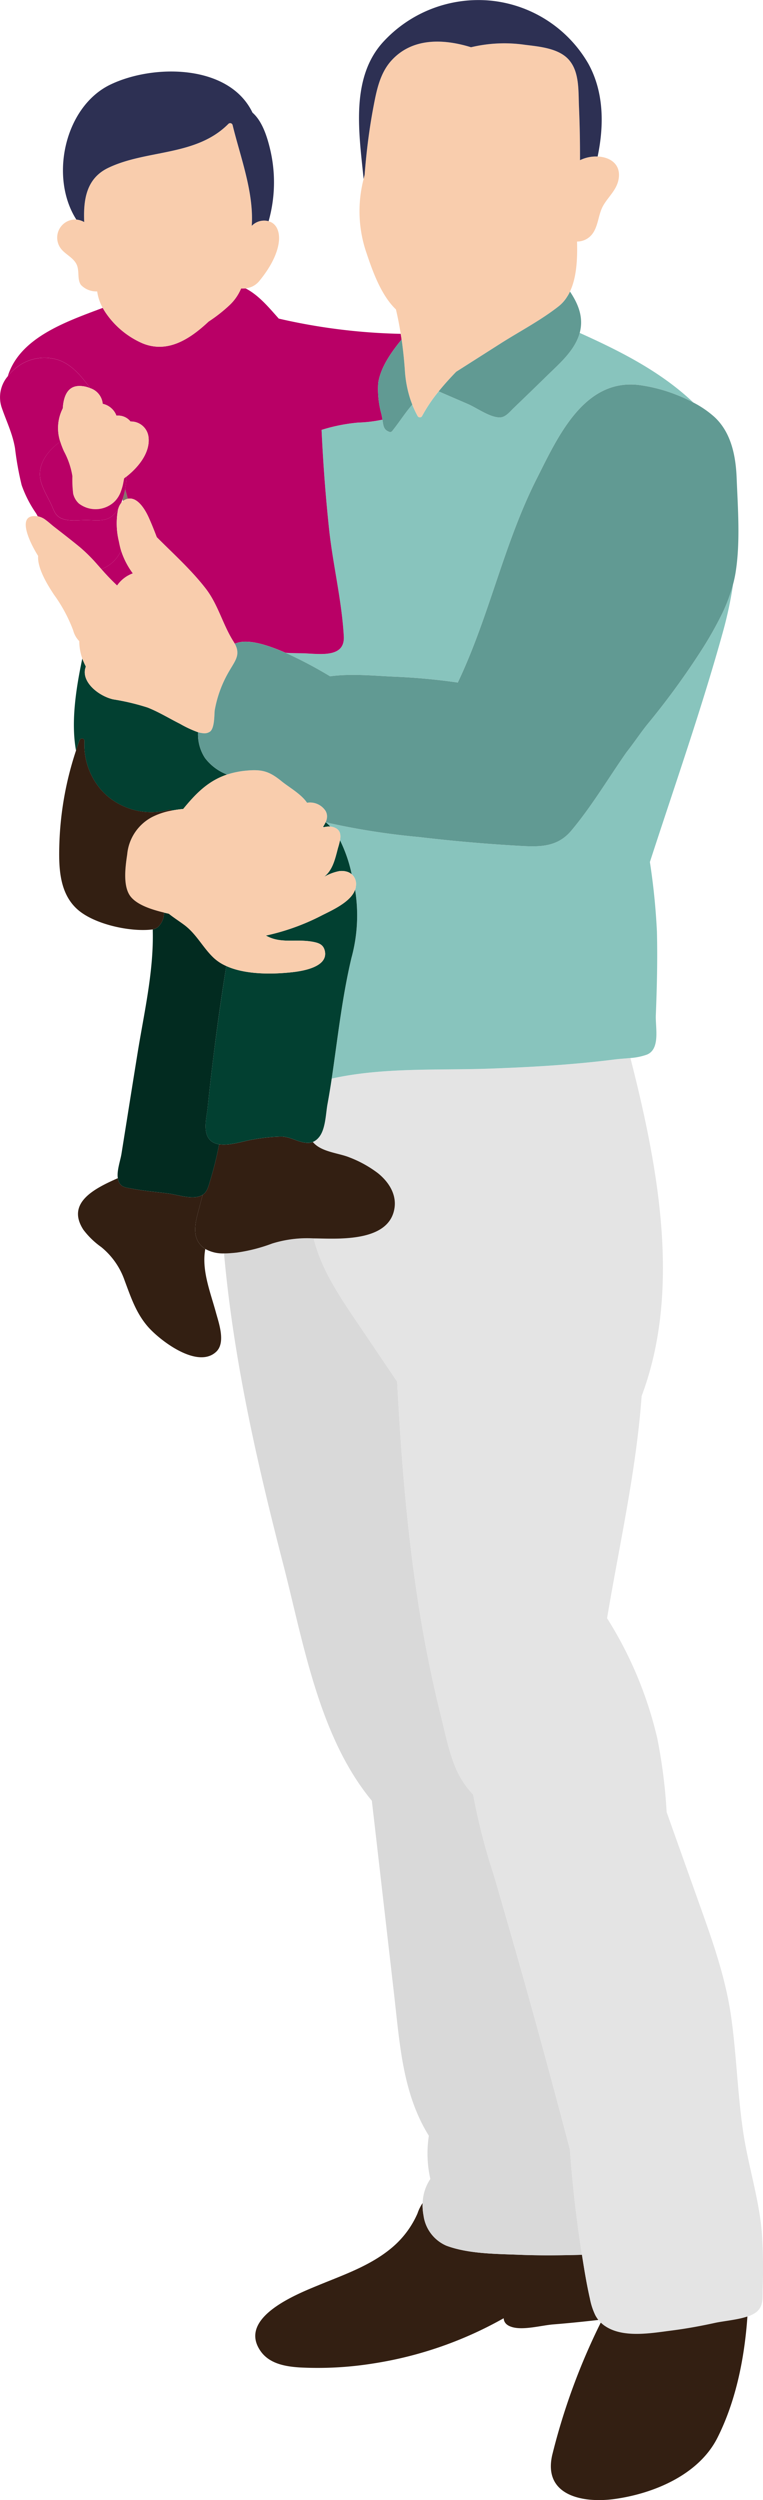
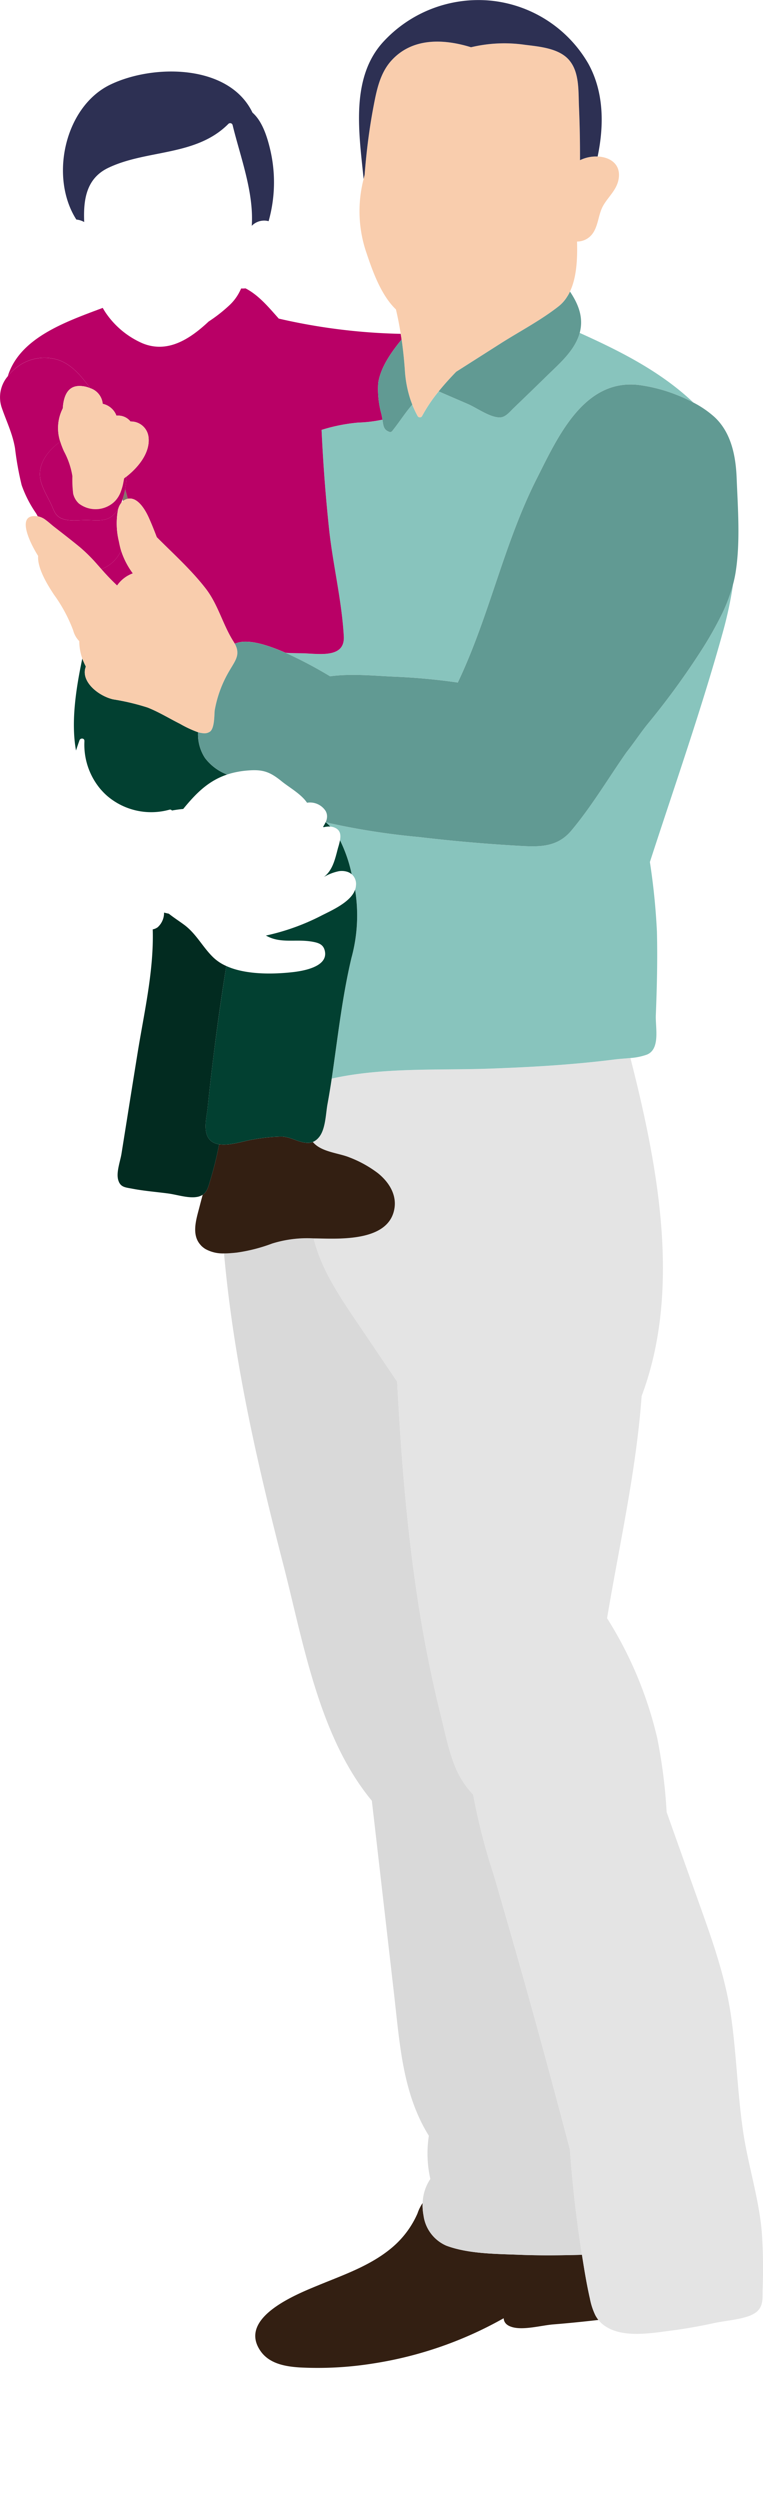
<svg xmlns="http://www.w3.org/2000/svg" width="138.891" height="454.97" viewBox="0 0 138.891 454.97">
  <g id="Gruppe_1880" data-name="Gruppe 1880" transform="translate(-1363.686 -95.443)">
    <path id="Pfad_3634" data-name="Pfad 3634" d="M1813.631,3469.387c-.6-2.632-1.038-5.323-1.455-8-3.817.1-7.633.146-11.443-.008-4.226-.168-9.213-.153-13.242-1.652a7.014,7.014,0,0,1-4.16-5.527,9.9,9.9,0,0,1-.161-2.23,7.68,7.68,0,0,0-.929,1.886,17.071,17.071,0,0,1-4.76,6.318c-3.868,3.217-8.664,4.847-13.249,6.741-3.875,1.6-14.726,5.857-10.609,11.925,1.623,2.406,4.643,2.9,7.326,3.056a63.756,63.756,0,0,0,13.19-.724,70.028,70.028,0,0,0,23.785-8.24c.044.709.461,1.28,1.491,1.594,2.062.644,5.374-.292,7.509-.468,2.749-.219,5.5-.5,8.248-.812a5.878,5.878,0,0,1-.556-.855A12.18,12.18,0,0,1,1813.631,3469.387Z" transform="translate(-342.555 -2955.615)" fill="#331f12" />
    <path id="Pfad_3635" data-name="Pfad 3635" d="M1918.748,1902.6c-.98-6.792-1.177-13.673-2.12-20.465-.951-6.858-3.144-13.22-5.455-19.712q-3.17-8.873-6.317-17.738a95.944,95.944,0,0,0-1.689-13.366,71.048,71.048,0,0,0-9.147-21.906c.037-.241.073-.483.117-.724,1.214-7.18,2.647-14.324,3.853-21.5,1.016-6.039,1.872-12.108,2.318-18.221,7.216-19.208,3.064-41.479-2.04-61.5-.307.029-.614.058-.921.08-.658.051-1.309.1-1.894.175-2.588.329-5.191.6-7.794.819-4.987.431-9.973.673-14.974.855-9.491.337-19.456-.263-28.793,1.813q-.351,2.347-.775,4.68c-.315,1.718-.336,4.679-1.631,6.091a2.8,2.8,0,0,1-1.031.76c1.514,1.835,4.658,1.981,6.676,2.808a20.857,20.857,0,0,1,5.177,2.873c1.923,1.55,3.407,3.795,3.012,6.369-.907,5.879-9.256,5.615-13.768,5.513-.146,0-.285-.007-.424-.007-.175,0-.351-.007-.526-.007,1.258,5.082,4.043,9.527,7.166,14.163q4.014,5.955,8.036,11.9c.651,12.569,1.623,25.123,3.436,37.582a233.446,233.446,0,0,0,4.511,23.185c.863,3.437,1.572,7.253,3.13,10.463a16.724,16.724,0,0,0,2.756,3.919,113.008,113.008,0,0,0,3.744,14.594q2.928,9.959,5.725,19.954,4.2,14.992,8.145,30.051.6,8.675,1.908,17.285c.051.322.1.636.146.958.044.3.095.607.139.907.417,2.676.856,5.367,1.455,8a12.185,12.185,0,0,0,.987,3.005,5.907,5.907,0,0,0,.556.855,6.343,6.343,0,0,0,.424.475,6.045,6.045,0,0,0,.687.57.188.188,0,0,0,.051.029c3.283,2.281,8.5,1.316,12.115.855,2.669-.344,5.316-.826,7.948-1.4,1.214-.263,3.21-.468,4.921-.878.336-.088.665-.175.972-.278a5.2,5.2,0,0,0,1.616-.8c1.367-1.119,1.1-2.552,1.155-4.263a95.969,95.969,0,0,0-.132-10.053C1921.694,1915,1919.654,1908.908,1918.748,1902.6Z" transform="translate(-419.821 -1419.477)" fill="#e4e4e4" />
-     <path id="Pfad_3636" data-name="Pfad 3636" d="M1505.714,1903.38a4.325,4.325,0,0,1-.687-.534c-.036-.037-.08-.081-.11-.117v-.007c-1.8-1.879-.855-4.716-.285-6.917.2-.76.395-1.528.607-2.289a2.626,2.626,0,0,1-1.067.4c-1.557.278-3.692-.432-5.25-.636-2.142-.285-4.358-.453-6.478-.863-1.119-.219-1.938-.249-2.391-1.1a2.645,2.645,0,0,1-.234-.658,1.041,1.041,0,0,1-.029-.161c-4.226,1.865-9.454,4.475-6.273,9.381a14.621,14.621,0,0,0,3.232,3.137,13.558,13.558,0,0,1,4.285,6.127c1.119,2.983,2.04,5.806,4.146,8.284,2.135,2.508,9.074,7.882,12.51,4.665,1.762-1.645.5-5.184-.015-7.056C1506.628,1911.189,1505,1907.226,1505.714,1903.38Z" transform="translate(-104.655 -1580.648)" fill="#331f12" />
    <path id="Pfad_3637" data-name="Pfad 3637" d="M1770.125,2166.27c-.051-.322-.095-.636-.146-.958q-1.3-8.609-1.908-17.285-3.948-15.058-8.145-30.051-2.808-9.992-5.725-19.954a113.03,113.03,0,0,1-3.744-14.594,16.724,16.724,0,0,1-2.756-3.919c-1.558-3.21-2.267-7.027-3.13-10.463a233.45,233.45,0,0,1-4.511-23.185c-1.813-12.459-2.786-25.013-3.436-37.582q-4.025-5.956-8.036-11.9c-3.122-4.636-5.908-9.081-7.166-14.163a21.394,21.394,0,0,0-7.553.936,30,30,0,0,1-6.42,1.645c-.453.051-.929.1-1.418.124-.3.022-.614.029-.921.029,1.7,19.128,5.959,37.926,10.763,56.52,3.663,14.178,6.464,31.382,16.144,43.08q2.018,17.537,4.029,35.082c1.06,9.191,1.557,18.184,6.347,25.883a21.053,21.053,0,0,0,.271,7.86,8.288,8.288,0,0,0-1.4,4.387,9.9,9.9,0,0,0,.161,2.23,7.014,7.014,0,0,0,4.161,5.528c4.029,1.5,9.015,1.484,13.241,1.652,3.809.154,7.626.11,11.443.007C1770.22,2166.876,1770.168,2166.57,1770.125,2166.27Z" transform="translate(-300.642 -1661.403)" fill="#d9d9d9" />
-     <path id="Pfad_3638" data-name="Pfad 3638" d="M2233.083,3626c-2.632.578-5.279,1.06-7.948,1.4-3.619.461-8.832,1.426-12.116-.855a.2.2,0,0,1-.051-.029,6.025,6.025,0,0,1-.687-.571,117.513,117.513,0,0,0-8.825,24.063c-1.711,7.363,5.433,8.847,11.3,8.05,7.144-.98,15.369-4.4,18.769-11.158,3.356-6.661,4.928-14.47,5.454-22.059-.307.1-.636.19-.972.278C2236.293,3625.531,2234.3,3625.735,2233.083,3626Z" transform="translate(-739.238 -3107.839)" fill="#331f12" />
    <path id="Pfad_3639" data-name="Pfad 3639" d="M1928.135,997.8a140.669,140.669,0,0,1-9.615,13.117c-1.141,1.4-2.362,3.254-3.729,4.987-.007.007-.015.007-.015.015-.088.132-.183.256-.271.388-3.2,4.614-6.2,9.63-9.812,13.929-2.756,3.283-6.317,2.947-10.309,2.713q-8.719-.515-17.4-1.55a131.958,131.958,0,0,1-16.152-2.493c-.285-.073-.563-.146-.841-.227l-.007.007v.007a8.724,8.724,0,0,1,.841.8,2.615,2.615,0,0,1,.717.161c1.133.439,1.236,1.353,1.053,2.332a26,26,0,0,1,2.128,6.178,2.364,2.364,0,0,1,.775,2.091,2.712,2.712,0,0,1-.154.731,29.292,29.292,0,0,1-.665,12.408c-1.455,6.142-2.237,12.393-3.115,18.637-.11.79-.219,1.587-.336,2.376-.044.322-.1.636-.139.95,9.337-2.076,19.3-1.477,28.793-1.813,5-.183,9.988-.424,14.974-.855,2.6-.219,5.206-.49,7.794-.819.585-.073,1.236-.124,1.894-.176.307-.022.614-.051.921-.08a11.284,11.284,0,0,0,3.005-.622c2.471-1.016,1.528-4.935,1.616-7.158.2-5.082.329-10.163.2-15.252a121.464,121.464,0,0,0-1.28-12.635c4.533-13.966,9.425-27.894,13.337-42.028a72.941,72.941,0,0,0,1.813-8.555,29.69,29.69,0,0,1-2.011,5.4A66.9,66.9,0,0,1,1928.135,997.8Z" transform="translate(-437.018 -783.632)" fill="#88c4bd" />
    <path id="Pfad_3640" data-name="Pfad 3640" d="M1818.912,665.22a114.012,114.012,0,0,1,11.377,1.06c5.762-12.057,8.365-25.233,14.4-37.158,3.751-7.414,8.5-18.119,18.477-17a28.879,28.879,0,0,1,7.151,1.886,28.4,28.4,0,0,1,2.866,1.323c-5.922-5.623-13.256-9.33-20.7-12.679a7.951,7.951,0,0,1-.292.863c-1.067,2.705-3.5,4.833-5.52,6.793q-3.126,3.038-6.266,6.069c-.607.592-1.382,1.572-2.318,1.645-1.784.146-4.307-1.7-5.915-2.406-1.784-.775-3.576-1.543-5.36-2.318a28.3,28.3,0,0,0-3.027,4.5.462.462,0,0,1-.79,0,18.723,18.723,0,0,1-.987-2.1c-.307.358-.607.724-.892,1.089-.928,1.214-1.777,2.486-2.8,3.766a.457.457,0,0,1-.446.117c-1.111-.358-1.126-1.148-1.294-2.223a24.8,24.8,0,0,1-4.424.534,31.459,31.459,0,0,0-6.661,1.331q.428,8.939,1.345,17.855c.68,6.537,2.333,13.161,2.7,19.7.234,4.19-4.789,3.115-7.794,3.093-.936-.007-1.865-.029-2.793-.081a78.564,78.564,0,0,1,8.087,4.27C1810.935,664.6,1815.337,665.074,1818.912,665.22Z" transform="translate(-383.276 -446.628)" fill="#88c4bd" />
    <path id="Pfad_3641" data-name="Pfad 3641" d="M1694.413,1833.734a20.863,20.863,0,0,0-5.177-2.873c-2.018-.826-5.162-.972-6.676-2.808a2.32,2.32,0,0,1-1.053.154c-.073,0-.153-.007-.234-.015-1.528-.154-2.786-1.089-4.467-1.126a33.6,33.6,0,0,0-5.191.548c-1.316.183-3.714,1.023-5.645.906a4.613,4.613,0,0,1-.468-.044,63.448,63.448,0,0,1-1.536,6.281c-.373,1.236-.578,2.325-1.455,2.9-.212.76-.409,1.528-.607,2.288-.57,2.2-1.513,5.038.285,6.917v.007c.029.037.073.08.11.117a4.346,4.346,0,0,0,.687.534,6.515,6.515,0,0,0,3.407.812c.307,0,.621-.007.921-.029.49-.029.965-.073,1.418-.124a30,30,0,0,0,6.42-1.645,21.4,21.4,0,0,1,7.553-.936c.176,0,.351.007.526.007.139,0,.278.007.424.007,4.511.1,12.861.366,13.768-5.513C1697.82,1837.529,1696.336,1835.284,1694.413,1833.734Z" transform="translate(-261.927 -1524.791)" fill="#331f12" />
    <path id="Pfad_3642" data-name="Pfad 3642" d="M1703.525,1452.189c-1.36,1.66-4.043,2.822-5.462,3.553a40.862,40.862,0,0,1-10.1,3.627c2.72,1.55,5.469.556,8.569,1.141,1.038.2,1.865.475,2.142,1.6.739,3.012-4.146,3.736-5.966,3.934-3.151.344-7.626.468-11.106-.782-.292-.11-.578-.219-.855-.351q-1.316,8.258-2.347,16.554-.57,4.6-1.046,9.205c-.161,1.587-.8,3.956.081,5.447a2.366,2.366,0,0,0,1.133.994,2.64,2.64,0,0,0,.424.146,2.921,2.921,0,0,0,.453.1,4.581,4.581,0,0,0,.468.044c1.93.117,4.328-.724,5.645-.906a33.593,33.593,0,0,1,5.191-.548c1.682.036,2.939.972,4.467,1.126.081.007.161.015.234.015a2.317,2.317,0,0,0,1.053-.154,2.8,2.8,0,0,0,1.031-.76c1.294-1.411,1.316-4.372,1.631-6.091q.427-2.336.775-4.68c.044-.314.1-.629.139-.95.117-.79.227-1.587.336-2.376.877-6.244,1.66-12.5,3.115-18.637a29.29,29.29,0,0,0,.665-12.408A3.944,3.944,0,0,1,1703.525,1452.189Z" transform="translate(-275.872 -1193.675)" fill="#024031" />
    <path id="Pfad_3643" data-name="Pfad 3643" d="M1857.35,1382.361a8.7,8.7,0,0,1,2.742-1.06,3.4,3.4,0,0,1,1.375.073,2.333,2.333,0,0,1,.936.483,26,26,0,0,0-2.128-6.178,13.74,13.74,0,0,1-.344,1.338c-.044.146-.08.292-.117.431C1859.281,1379.517,1858.834,1381.169,1857.35,1382.361Z" transform="translate(-434.699 -1127.32)" fill="#024031" />
    <path id="Pfad_3644" data-name="Pfad 3644" d="M1857.427,1348.874a8.74,8.74,0,0,0-.841-.8,7.212,7.212,0,0,1-.461.833,1.026,1.026,0,0,1,.088.088A3.891,3.891,0,0,1,1857.427,1348.874Z" transform="translate(-433.621 -1103.01)" fill="#024031" />
    <path id="Pfad_3645" data-name="Pfad 3645" d="M1500.145,1116.9a7.834,7.834,0,0,1-1.258-4.687,20.4,20.4,0,0,1-3.29-1.535c-1.974-.987-3.846-2.15-5.893-2.961a41.544,41.544,0,0,0-6.288-1.492c-2.464-.578-5.257-2.757-5.155-5.052v-.015a2.388,2.388,0,0,1,.154-.768.014.014,0,0,1,0-.022.755.755,0,0,1,.029-.139c-.19-.358-.337-.7-.446-.95-.066-.161-.131-.314-.19-.475-1.082,5.177-2.113,11.421-1.141,16.737.2-.614.409-1.236.629-1.85.007-.007.007-.007.007-.015.161-.46.914-.417.892.124v.117a12.56,12.56,0,0,0,3.056,8.8.1.1,0,0,0,.029.022,10.811,10.811,0,0,0,1.243,1.214,12.319,12.319,0,0,0,11.143,2.354.4.4,0,0,1,.461.154,20.4,20.4,0,0,1,2.054-.285c2.318-2.837,4.563-5.118,7.992-6.266A9.132,9.132,0,0,1,1500.145,1116.9Z" transform="translate(-99.144 -883.515)" fill="#024031" />
    <path id="Pfad_3646" data-name="Pfad 3646" d="M1550.479,842.623c.022.1.051.212.073.322a1.976,1.976,0,0,1,.285-.2,2.127,2.127,0,0,1,.592-.227c-.132-.585-.307-1.163-.483-1.74a11.6,11.6,0,0,1-.468,1.835Z" transform="translate(-164.482 -656.312)" fill="#85776c" />
    <path id="Pfad_3647" data-name="Pfad 3647" d="M1381.384,678.108c.256.285.5.57.76.856a6.379,6.379,0,0,0,3.583-3.385c-.08-.241-.139-.49-.2-.731-.058-.263-.132-.585-.2-.943a13.664,13.664,0,0,1-.132-5.915,5.1,5.1,0,0,1-1.082,1.294c-1.28,1.075-3.056.768-4.606.746-1.367-.015-3.137.263-4.46-.227a2.643,2.643,0,0,1-.7-.373,2.487,2.487,0,0,1-.673-.79,9.888,9.888,0,0,1-.483-1.038c-.709-1.667-2.077-3.656-2.23-5.52-.212-2.552,1.616-4.855,3.693-6.31a7.906,7.906,0,0,1,.461-6.069c.132-2.076.8-4.029,2.954-4.073a3.294,3.294,0,0,1,.534.022,4.865,4.865,0,0,1,1.5.38c-1.565-2.157-3.342-4.277-5.7-5.1a8.182,8.182,0,0,0-7.589,1.25,7.788,7.788,0,0,0-.709.592,9.8,9.8,0,0,0-1,1.082,5.908,5.908,0,0,0-1.038,5.908c.863,2.471,1.916,4.592,2.354,7.209a56.277,56.277,0,0,0,1.206,6.7,21.424,21.424,0,0,0,2.618,5.118c.11.183.212.373.307.563a.276.276,0,0,1,.073.007,3.451,3.451,0,0,1,1.411.68c.007,0,.007,0,.007.007.154.11.3.227.446.344.344.285.68.577.972.811,1.616,1.258,3.239,2.508,4.818,3.809A29.553,29.553,0,0,1,1381.384,678.108Z" transform="translate(0 -479.945)" fill="#b90066" />
    <path id="Pfad_3648" data-name="Pfad 3648" d="M1447.217,544.074c-.007-.036-.007-.073-.015-.11-.044-.307-.1-.614-.146-.921a108.289,108.289,0,0,1-22.2-2.771c-1.828-2.047-3.634-4.255-6.054-5.506a4.9,4.9,0,0,1-.8.022c-.073.168-.146.336-.234.5a8.734,8.734,0,0,1-1.879,2.537,27.626,27.626,0,0,1-3.795,2.976c-3.312,3.1-7.407,5.886-12.064,3.956a15.669,15.669,0,0,1-6.741-5.645c-.168-.263-.329-.526-.475-.79-6.807,2.552-15.113,5.433-17.285,12.43a9.81,9.81,0,0,1,1-1.082,7.8,7.8,0,0,1,.709-.592,8.183,8.183,0,0,1,7.59-1.25c2.362.826,4.138,2.947,5.7,5.1a3.323,3.323,0,0,1,2.281,2.852,3.443,3.443,0,0,1,2.5,2.157,2.875,2.875,0,0,1,2.559,1.06,3.2,3.2,0,0,1,3.283,2.888c.3,2.793-1.843,5.418-4.014,7.129a14.674,14.674,0,0,1-.249,2.3c.176.578.351,1.155.483,1.74,1.8-.387,3.188,2.047,3.787,3.363.541,1.192,1.024,2.413,1.492,3.634,3.034,3.042,6.324,6,8.935,9.388,2.238,2.91,3.078,6.537,5.031,9.608.051.08.095.154.139.227s.066.11.1.168a1.528,1.528,0,0,1,.285-.11c1.514-.57,3.773-.183,6.288.7.87.3,1.77.658,2.676,1.06.929.051,1.857.073,2.793.081,3.005.022,8.028,1.1,7.794-3.093-.366-6.537-2.018-13.161-2.7-19.7q-.932-8.906-1.345-17.855a31.456,31.456,0,0,1,6.661-1.331,24.8,24.8,0,0,0,4.424-.534c-.015-.1-.029-.2-.051-.314-.044-.227-.088-.461-.139-.695a16.945,16.945,0,0,1-.585-5.659C1443.371,549.185,1445.279,546.443,1447.217,544.074Z" transform="translate(-10.425 -386.849)" fill="#b90066" />
    <path id="Pfad_3649" data-name="Pfad 3649" d="M1560.336,1512.136q1.02-8.292,2.347-16.554a8.214,8.214,0,0,1-2.391-1.587c-1.952-1.9-3.078-4.307-5.338-5.959-.95-.695-1.872-1.287-2.734-1.974-.285-.058-.57-.124-.863-.2a3.531,3.531,0,0,1-1.163,2.669,2.243,2.243,0,0,1-.9.388c.227,7.6-1.6,15.267-2.793,22.725q-.954,5.912-1.894,11.838-.5,3.126-1,6.266c-.2,1.236-.885,3.122-.665,4.446a1.026,1.026,0,0,0,.029.161,2.642,2.642,0,0,0,.234.658c.453.855,1.272.885,2.391,1.1,2.12.409,4.336.578,6.478.863,1.557.2,3.692.914,5.25.636a2.63,2.63,0,0,0,1.068-.4c.877-.578,1.082-1.667,1.455-2.9a63.451,63.451,0,0,0,1.536-6.281,2.922,2.922,0,0,1-.453-.1,2.638,2.638,0,0,1-.424-.146,2.366,2.366,0,0,1-1.133-.994c-.885-1.492-.241-3.86-.081-5.447Q1559.762,1516.735,1560.336,1512.136Z" transform="translate(-157.807 -1224.346)" fill="#022b20" />
    <path id="Pfad_3650" data-name="Pfad 3650" d="M1523.944,938.409a14.127,14.127,0,0,1-2.142-4.153,6.379,6.379,0,0,1-3.583,3.385,40.792,40.792,0,0,0,2.859,2.976A5.97,5.97,0,0,1,1523.944,938.409Z" transform="translate(-136.075 -738.623)" fill="#b90066" />
    <path id="Pfad_3651" data-name="Pfad 3651" d="M1954.981,179.751a6.509,6.509,0,0,0-.921.022,6.728,6.728,0,0,0-2.289.644q.011-4.9-.19-9.812c-.095-2.23.044-4.972-.958-7.107a5.947,5.947,0,0,0-.892-1.367c-1.879-2.113-5.425-2.391-8.043-2.72a26.128,26.128,0,0,0-9.754.453c-5.009-1.55-10.69-1.769-14.492,2.42-2.128,2.347-2.727,5.557-3.3,8.569-.556,2.954-.973,5.922-1.28,8.906-.117,1.111-.212,2.223-.3,3.334-.066.249-.124.5-.183.76a23.373,23.373,0,0,0,.358,12.942c1.082,3.239,2.669,8.057,5.528,10.777.351,1.477.636,2.961.87,4.446.051.307.1.614.146.921.007.037.007.073.015.11.066.431.124.87.176,1.3q.274,2.161.424,4.365a21.15,21.15,0,0,0,.958,5.111c.117.358.249.717.387,1.068a18.767,18.767,0,0,0,.987,2.1.462.462,0,0,0,.79,0,28.279,28.279,0,0,1,3.027-4.5c.19-.249.395-.49.6-.731.826-.98,1.7-1.923,2.588-2.844q4.058-2.588,8.109-5.162c3.466-2.2,7.29-4.2,10.522-6.734a7.657,7.657,0,0,0,2.084-2.7c1.221-2.574,1.375-5.952,1.287-9.1a3.476,3.476,0,0,0,2.873-1.506c1.024-1.462,1-3.466,1.886-5.023.921-1.623,2.435-2.837,2.793-4.753C1959.309,181.2,1957.306,179.846,1954.981,179.751Z" transform="translate(-482.508 -55.823)" fill="#f9cdad" />
-     <path id="Pfad_3652" data-name="Pfad 3652" d="M1594.784,1287.311a3.4,3.4,0,0,0-1.375-.073,8.694,8.694,0,0,0-2.742,1.06c1.484-1.192,1.93-2.844,2.464-4.914.037-.139.073-.285.117-.431a13.782,13.782,0,0,0,.344-1.338c.183-.98.081-1.894-1.053-2.333a2.622,2.622,0,0,0-.717-.161,3.886,3.886,0,0,0-1.214.117,1.267,1.267,0,0,0-.161.037c.022-.044.051-.08.073-.124a7.214,7.214,0,0,0,.461-.833v-.007l.007-.007a2.441,2.441,0,0,0,.241-.95,1.958,1.958,0,0,0-.278-1.1,3.378,3.378,0,0,0-3.363-1.47c-1.089-1.609-3.254-2.786-4.643-3.919-2.237-1.821-3.546-2.208-6.515-1.916-.5.051-.965.117-1.418.2a13.8,13.8,0,0,0-1.967.5c-3.429,1.148-5.674,3.429-7.992,6.266a20.47,20.47,0,0,0-2.055.285,12.848,12.848,0,0,0-3.6,1.185,8.556,8.556,0,0,0-4.548,6.792c-.314,2.135-.863,5.842.643,7.714,1.009,1.25,2.954,2.047,4.987,2.61.358.1.724.2,1.082.278.293.073.578.139.863.2.863.687,1.784,1.28,2.734,1.974,2.259,1.652,3.385,4.058,5.338,5.959a8.213,8.213,0,0,0,2.391,1.587c.278.132.563.241.855.351,3.48,1.25,7.955,1.126,11.106.782,1.821-.2,6.7-.921,5.966-3.934-.278-1.126-1.1-1.4-2.142-1.6-3.1-.585-5.849.409-8.569-1.141a40.853,40.853,0,0,0,10.1-3.627c1.418-.731,4.1-1.894,5.462-3.553a3.943,3.943,0,0,0,.673-1.155,2.713,2.713,0,0,0,.154-.731,2.364,2.364,0,0,0-.775-2.091A2.332,2.332,0,0,0,1594.784,1287.311Z" transform="translate(-168.016 -1033.257)" fill="#f9cdad" />
-     <path id="Pfad_3653" data-name="Pfad 3653" d="M1455.737,301.08v.007a3.579,3.579,0,0,0-1.433-.453,3.151,3.151,0,0,0-1.506.263,3.3,3.3,0,0,0-1.535,4.679c.731,1.258,2.208,1.748,2.968,3s.132,2.852.914,3.956a3.879,3.879,0,0,0,2.954,1.177,8.752,8.752,0,0,0,1.009,3.005c.146.263.307.526.475.79a15.669,15.669,0,0,0,6.741,5.645c4.658,1.93,8.752-.856,12.064-3.956a27.63,27.63,0,0,0,3.795-2.976,8.735,8.735,0,0,0,1.879-2.537c.088-.168.161-.336.234-.5a4.9,4.9,0,0,0,.8-.022,3.706,3.706,0,0,0,2.588-1.433c1.594-1.959,3.217-4.548,3.495-7.122.161-1.55-.285-3.217-1.879-3.663a2.663,2.663,0,0,0-.365-.08,2.883,2.883,0,0,0-.556-.029,3.136,3.136,0,0,0-2.15.958c.424-6.1-2.128-12.708-3.488-18.36a.461.461,0,0,0-.76-.2c-5.9,5.952-14.872,4.636-21.9,8.021C1456.074,293.176,1455.569,297.095,1455.737,301.08Z" transform="translate(-76.723 -165.234)" fill="#f9cdad" />
    <path id="Pfad_3654" data-name="Pfad 3654" d="M1430.949,896a20.414,20.414,0,0,0,3.29,1.535,4.585,4.585,0,0,0,.907.175,1.772,1.772,0,0,0,1.272-.3c.877-.68.746-3.276.855-3.919a21.3,21.3,0,0,1,2.522-6.91c.863-1.513,1.645-2.471,1.587-3.648a2.982,2.982,0,0,0-.11-.687,4.384,4.384,0,0,0-.351-.812c-.029-.058-.066-.11-.095-.168s-.088-.146-.139-.227c-1.952-3.071-2.793-6.7-5.031-9.608-2.61-3.385-5.9-6.346-8.935-9.388-.468-1.221-.951-2.442-1.492-3.634-.6-1.316-1.989-3.751-3.787-3.363a2.125,2.125,0,0,0-.592.227,1.981,1.981,0,0,0-.285.2,1.837,1.837,0,0,0-.314.314,3.047,3.047,0,0,0-.556,1.1,13.664,13.664,0,0,0,.132,5.915c.066.358.139.68.2.943.059.241.117.49.2.731a14.127,14.127,0,0,0,2.142,4.153,5.971,5.971,0,0,0-2.866,2.208,40.816,40.816,0,0,1-2.859-2.976c-.256-.285-.5-.57-.761-.856a29.539,29.539,0,0,0-3.107-3.093c-1.579-1.3-3.2-2.552-4.818-3.809-.292-.234-.629-.526-.972-.811-.146-.117-.292-.234-.446-.344,0-.007,0-.007-.007-.007a3.45,3.45,0,0,0-1.411-.68.277.277,0,0,0-.073-.007c-4.014-.636-1.572,4.584.073,7.2-.168,2.332,1.886,5.528,2.888,7.048a27.426,27.426,0,0,1,3.5,6.515,4.3,4.3,0,0,0,1.1,1.938,9.664,9.664,0,0,0,.556,3.173c.058.161.124.315.19.475.109.249.256.592.446.951.007.007.007.015.015.022-.015.037-.029.08-.044.117a.014.014,0,0,0,0,.022,2.386,2.386,0,0,0-.154.768v.015c-.1,2.3,2.691,4.475,5.155,5.052a41.559,41.559,0,0,1,6.288,1.492C1427.1,893.849,1428.975,895.011,1430.949,896Z" transform="translate(-34.496 -668.837)" fill="#f9cdad" />
    <path id="Pfad_3655" data-name="Pfad 3655" d="M1454.956,703.1a3.507,3.507,0,0,0,1.046,1.8,4.991,4.991,0,0,0,5.922.11,4.47,4.47,0,0,0,.753-.665,5,5,0,0,0,.929-1.543v-.007a9.446,9.446,0,0,0,.475-1.66v-.007c.051-.271.1-.534.153-.812.146-.1.285-.212.432-.329,2.172-1.711,4.314-4.336,4.014-7.129a3.2,3.2,0,0,0-3.283-2.888,2.875,2.875,0,0,0-2.559-1.06,3.444,3.444,0,0,0-2.5-2.157,3.322,3.322,0,0,0-2.281-2.852,4.865,4.865,0,0,0-1.5-.38,3.292,3.292,0,0,0-.534-.022c-2.15.044-2.822,2-2.954,4.073a7.907,7.907,0,0,0-.461,6.069,9.534,9.534,0,0,0,.314.907c.11.293.234.585.373.885a14.307,14.307,0,0,1,1.521,4.489A20.909,20.909,0,0,0,1454.956,703.1Z" transform="translate(-77.952 -517.814)" fill="#f9cdad" />
    <path id="Pfad_3656" data-name="Pfad 3656" d="M1759.542,687.172a18.118,18.118,0,0,0-3.824-2.625.023.023,0,0,0-.015-.007,28.416,28.416,0,0,0-2.866-1.323,28.876,28.876,0,0,0-7.151-1.886c-9.98-1.119-14.726,9.586-18.477,17-6.039,11.925-8.642,25.1-14.4,37.158a114.013,114.013,0,0,0-11.377-1.06c-3.575-.146-7.977-.621-11.874-.073a78.554,78.554,0,0,0-8.087-4.27c-.907-.4-1.806-.76-2.676-1.06-2.515-.885-4.774-1.272-6.288-.7a1.531,1.531,0,0,0-.285.11,4.4,4.4,0,0,1,.351.812,2.988,2.988,0,0,1,.11.687c.058,1.177-.724,2.135-1.587,3.648a21.3,21.3,0,0,0-2.523,6.909c-.11.644.022,3.239-.855,3.919a1.773,1.773,0,0,1-1.272.3,4.584,4.584,0,0,1-.907-.175,7.833,7.833,0,0,0,1.258,4.687,9.13,9.13,0,0,0,4.029,3.005,13.8,13.8,0,0,1,1.967-.5c.453-.088.921-.154,1.418-.2,2.969-.292,4.277.1,6.515,1.916,1.389,1.133,3.554,2.31,4.643,3.919a3.378,3.378,0,0,1,3.363,1.47,1.955,1.955,0,0,1,.278,1.1,2.438,2.438,0,0,1-.241.951c.278.08.556.154.841.227a131.962,131.962,0,0,0,16.151,2.493q8.675,1.031,17.4,1.55c3.992.234,7.553.57,10.309-2.713,3.612-4.3,6.61-9.315,9.812-13.929.088-.132.183-.256.271-.388,0-.007.007-.007.015-.015,1.367-1.733,2.588-3.583,3.729-4.987A140.668,140.668,0,0,0,1756.91,730a66.893,66.893,0,0,0,4.007-7.027,29.69,29.69,0,0,0,2.011-5.4,20.9,20.9,0,0,0,.453-2.113c.885-5.55.41-11.647.19-17.248C1763.41,694.25,1762.584,689.995,1759.542,687.172Z" transform="translate(-265.792 -515.836)" fill="#619a93" />
    <path id="Pfad_3657" data-name="Pfad 3657" d="M1911.811,127.269c.087-1.111.183-2.223.3-3.334.307-2.983.724-5.952,1.28-8.906.57-3.012,1.17-6.222,3.3-8.569,3.8-4.19,9.483-3.97,14.492-2.42a26.127,26.127,0,0,1,9.754-.453c2.618.329,6.164.607,8.043,2.72a5.951,5.951,0,0,1,.892,1.367c1,2.135.863,4.877.958,7.107q.209,4.9.19,9.812a6.728,6.728,0,0,1,2.289-.644,6.511,6.511,0,0,1,.921-.022c1.2-5.747,1.141-11.794-1.711-16.926a23.171,23.171,0,0,0-17.424-11.406,23.526,23.526,0,0,0-20.034,7.626c-5.886,6.617-4.234,16.671-3.429,24.809C1911.687,127.773,1911.745,127.518,1911.811,127.269Z" transform="translate(-481.754)" fill="#2d3053" />
    <path id="Pfad_3658" data-name="Pfad 3658" d="M2055.61,540.629a6.854,6.854,0,0,1-1.55,1.733c-3.232,2.537-7.056,4.533-10.521,6.734q-4.047,2.577-8.109,5.162c-.892.921-1.762,1.865-2.588,2.844-.2.241-.41.483-.6.731,1.784.775,3.576,1.543,5.36,2.318,1.609.7,4.131,2.552,5.915,2.406.936-.073,1.711-1.053,2.318-1.645q3.148-3.027,6.266-6.069c2.018-1.96,4.453-4.087,5.521-6.793a7.949,7.949,0,0,0,.292-.863,6.788,6.788,0,0,0,.146-.665c.453-2.552-.548-4.811-1.916-6.858A6.917,6.917,0,0,1,2055.61,540.629Z" transform="translate(-588.702 -391.162)" fill="#619a93" />
    <path id="Pfad_3659" data-name="Pfad 3659" d="M1943.908,613.994c-.051-.431-.11-.87-.176-1.3-1.937,2.369-3.846,5.111-4.263,7.926a16.942,16.942,0,0,0,.585,5.659c.051.234.095.468.139.695.022.11.036.212.051.314.168,1.075.183,1.865,1.294,2.223a.456.456,0,0,0,.446-.117c1.024-1.28,1.872-2.552,2.8-3.766.285-.366.585-.731.892-1.089-.139-.351-.271-.709-.388-1.068a21.15,21.15,0,0,1-.958-5.111Q1944.179,616.155,1943.908,613.994Z" transform="translate(-506.941 -455.468)" fill="#619a93" />
    <path id="Pfad_3660" data-name="Pfad 3660" d="M1496.146,231.524a2.886,2.886,0,0,1,.556.029,2.67,2.67,0,0,1,.365.08,26.062,26.062,0,0,0,.3-12.993c-.541-2.3-1.426-5.184-3.232-6.763-4.248-8.847-18.067-8.891-25.92-5.082-8.262,4.014-11.084,16.817-6.149,24.538a3.578,3.578,0,0,1,1.433.453v-.007c-.168-3.985.336-7.9,4.35-9.841,7.027-3.385,16-2.069,21.9-8.021a.461.461,0,0,1,.76.2c1.36,5.652,3.912,12.262,3.488,18.36A3.136,3.136,0,0,1,1496.146,231.524Z" transform="translate(-84.485 -95.934)" fill="#2d3053" />
-     <path id="Pfad_3661" data-name="Pfad 3661" d="M1470.772,1234.948a12.851,12.851,0,0,1,3.6-1.185.4.4,0,0,0-.461-.153,12.318,12.318,0,0,1-11.143-2.354,10.819,10.819,0,0,1-1.243-1.214.1.1,0,0,1-.029-.022,12.561,12.561,0,0,1-3.056-8.8v-.117c.022-.541-.731-.585-.892-.124,0,.007,0,.007-.007.015-.219.614-.431,1.236-.629,1.85a59.708,59.708,0,0,0-3.027,16.722c-.139,4.307-.132,9.286,3.429,12.32,3.071,2.61,9.381,3.977,13.307,3.546.088-.007.175-.022.256-.036a2.244,2.244,0,0,0,.9-.388,3.532,3.532,0,0,0,1.163-2.669c-.358-.08-.724-.175-1.082-.278-2.033-.563-3.978-1.36-4.987-2.61-1.506-1.872-.958-5.579-.643-7.714A8.556,8.556,0,0,1,1470.772,1234.948Z" transform="translate(-79.386 -990.824)" fill="#331f12" />
    <path id="Pfad_3662" data-name="Pfad 3662" d="M1433.044,782.683c1.55.022,3.327.329,4.606-.746a5.094,5.094,0,0,0,1.082-1.294,3.047,3.047,0,0,1,.556-1.1q.132-.307.241-.636V778.9a11.618,11.618,0,0,0,.468-1.835,14.674,14.674,0,0,0,.249-2.3c-.146.117-.285.227-.432.329-.051.278-.1.541-.153.812v.007a9.422,9.422,0,0,1-.475,1.66v.007a4.994,4.994,0,0,1-.929,1.543,4.472,4.472,0,0,1-.753.665,4.991,4.991,0,0,1-5.922-.11,3.506,3.506,0,0,1-1.046-1.8,20.894,20.894,0,0,1-.139-3.181,14.31,14.31,0,0,0-1.521-4.489c-.139-.3-.263-.592-.373-.885a9.529,9.529,0,0,1-.314-.907c-2.077,1.455-3.9,3.758-3.693,6.31.154,1.865,1.521,3.853,2.23,5.52a9.892,9.892,0,0,0,.483,1.038,2.487,2.487,0,0,0,.673.79,2.65,2.65,0,0,0,.7.373C1429.908,782.946,1431.677,782.668,1433.044,782.683Z" transform="translate(-53.532 -592.599)" fill="#b90066" />
  </g>
</svg>